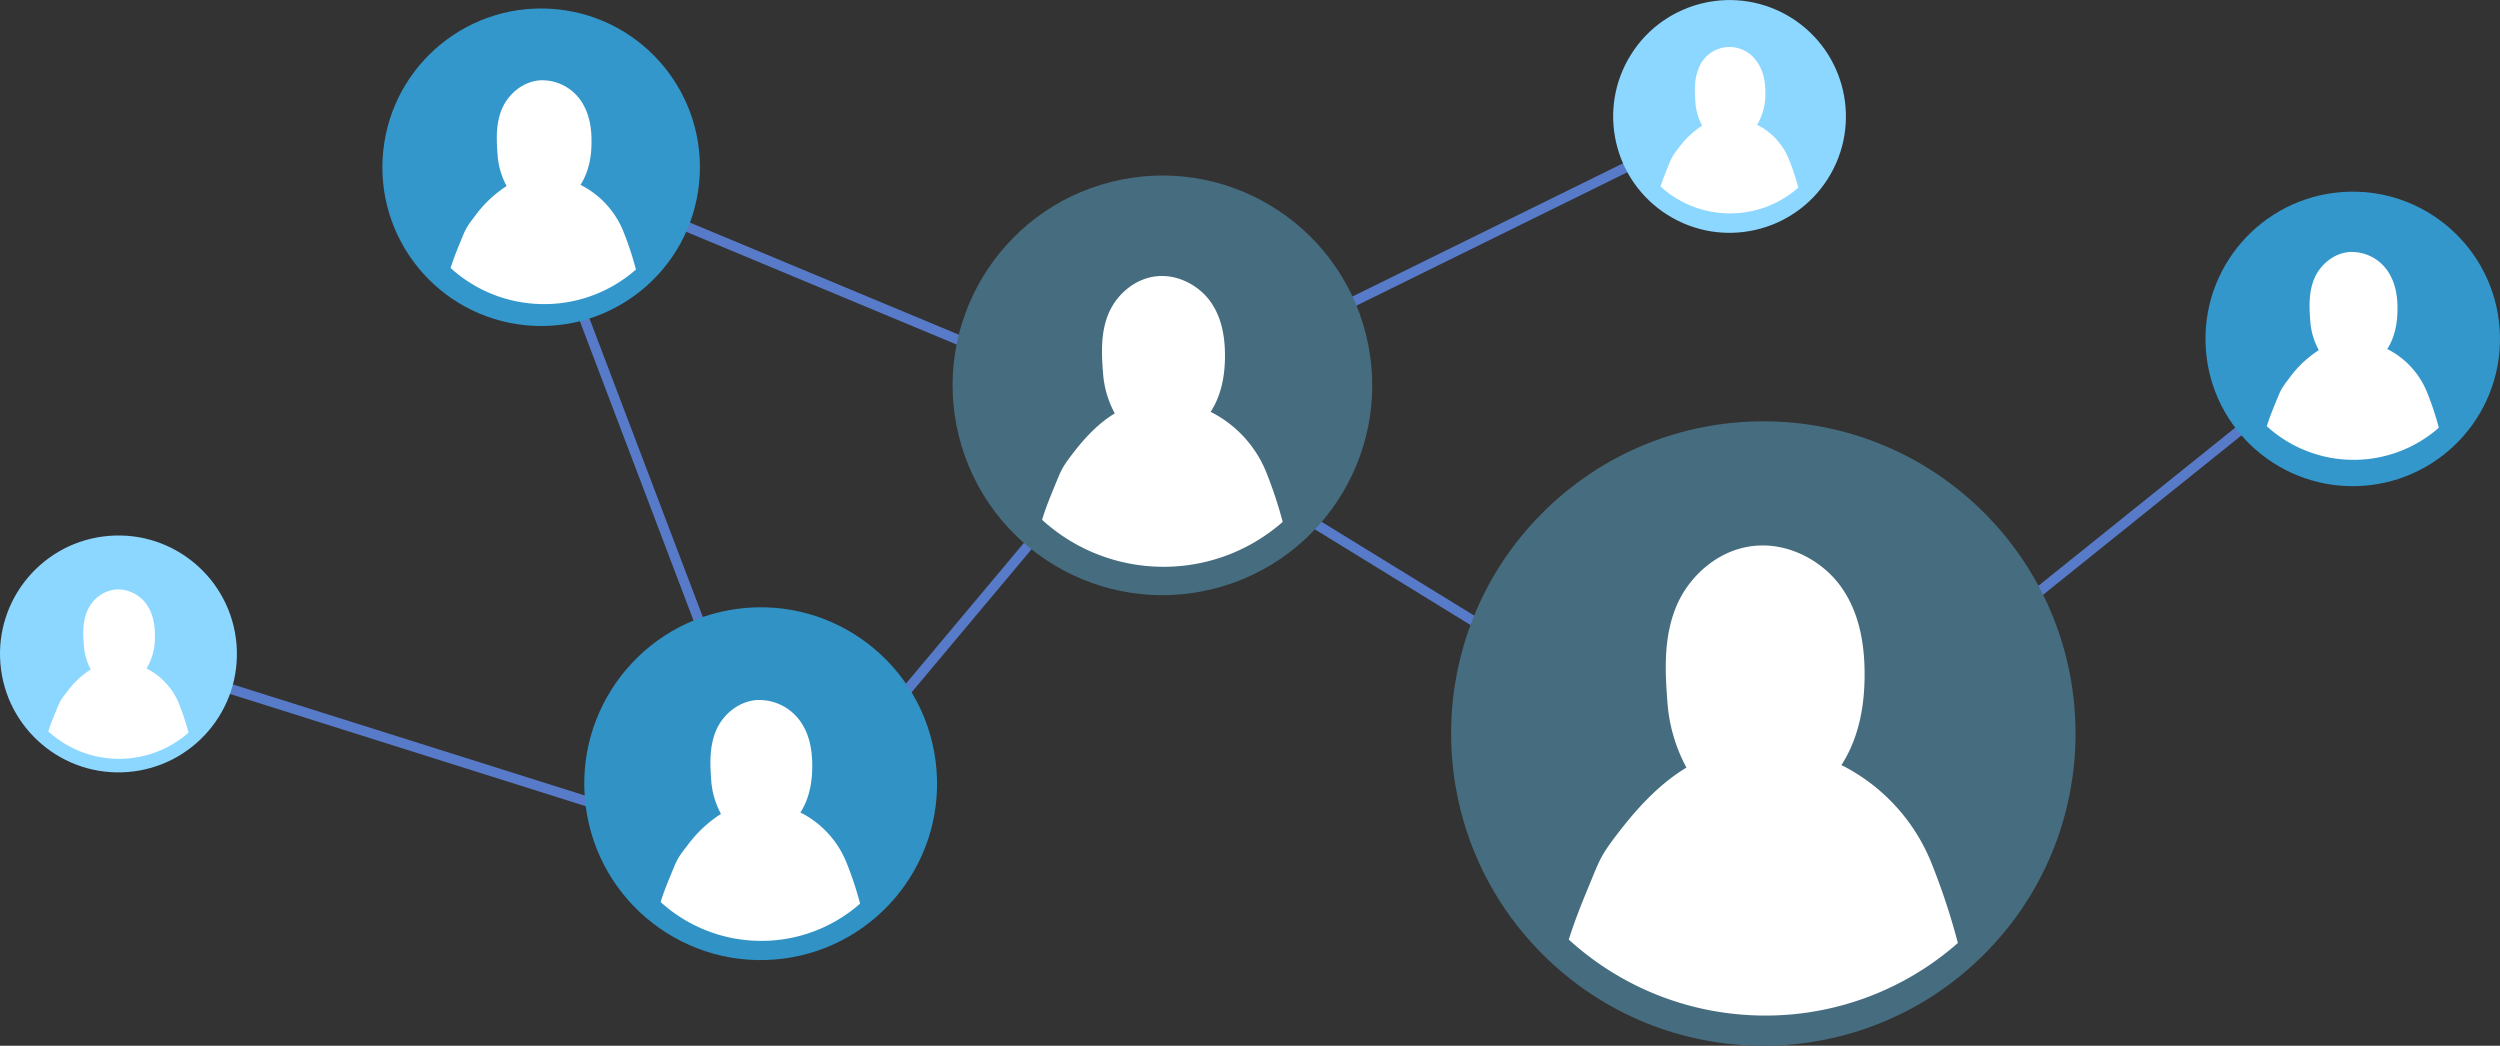
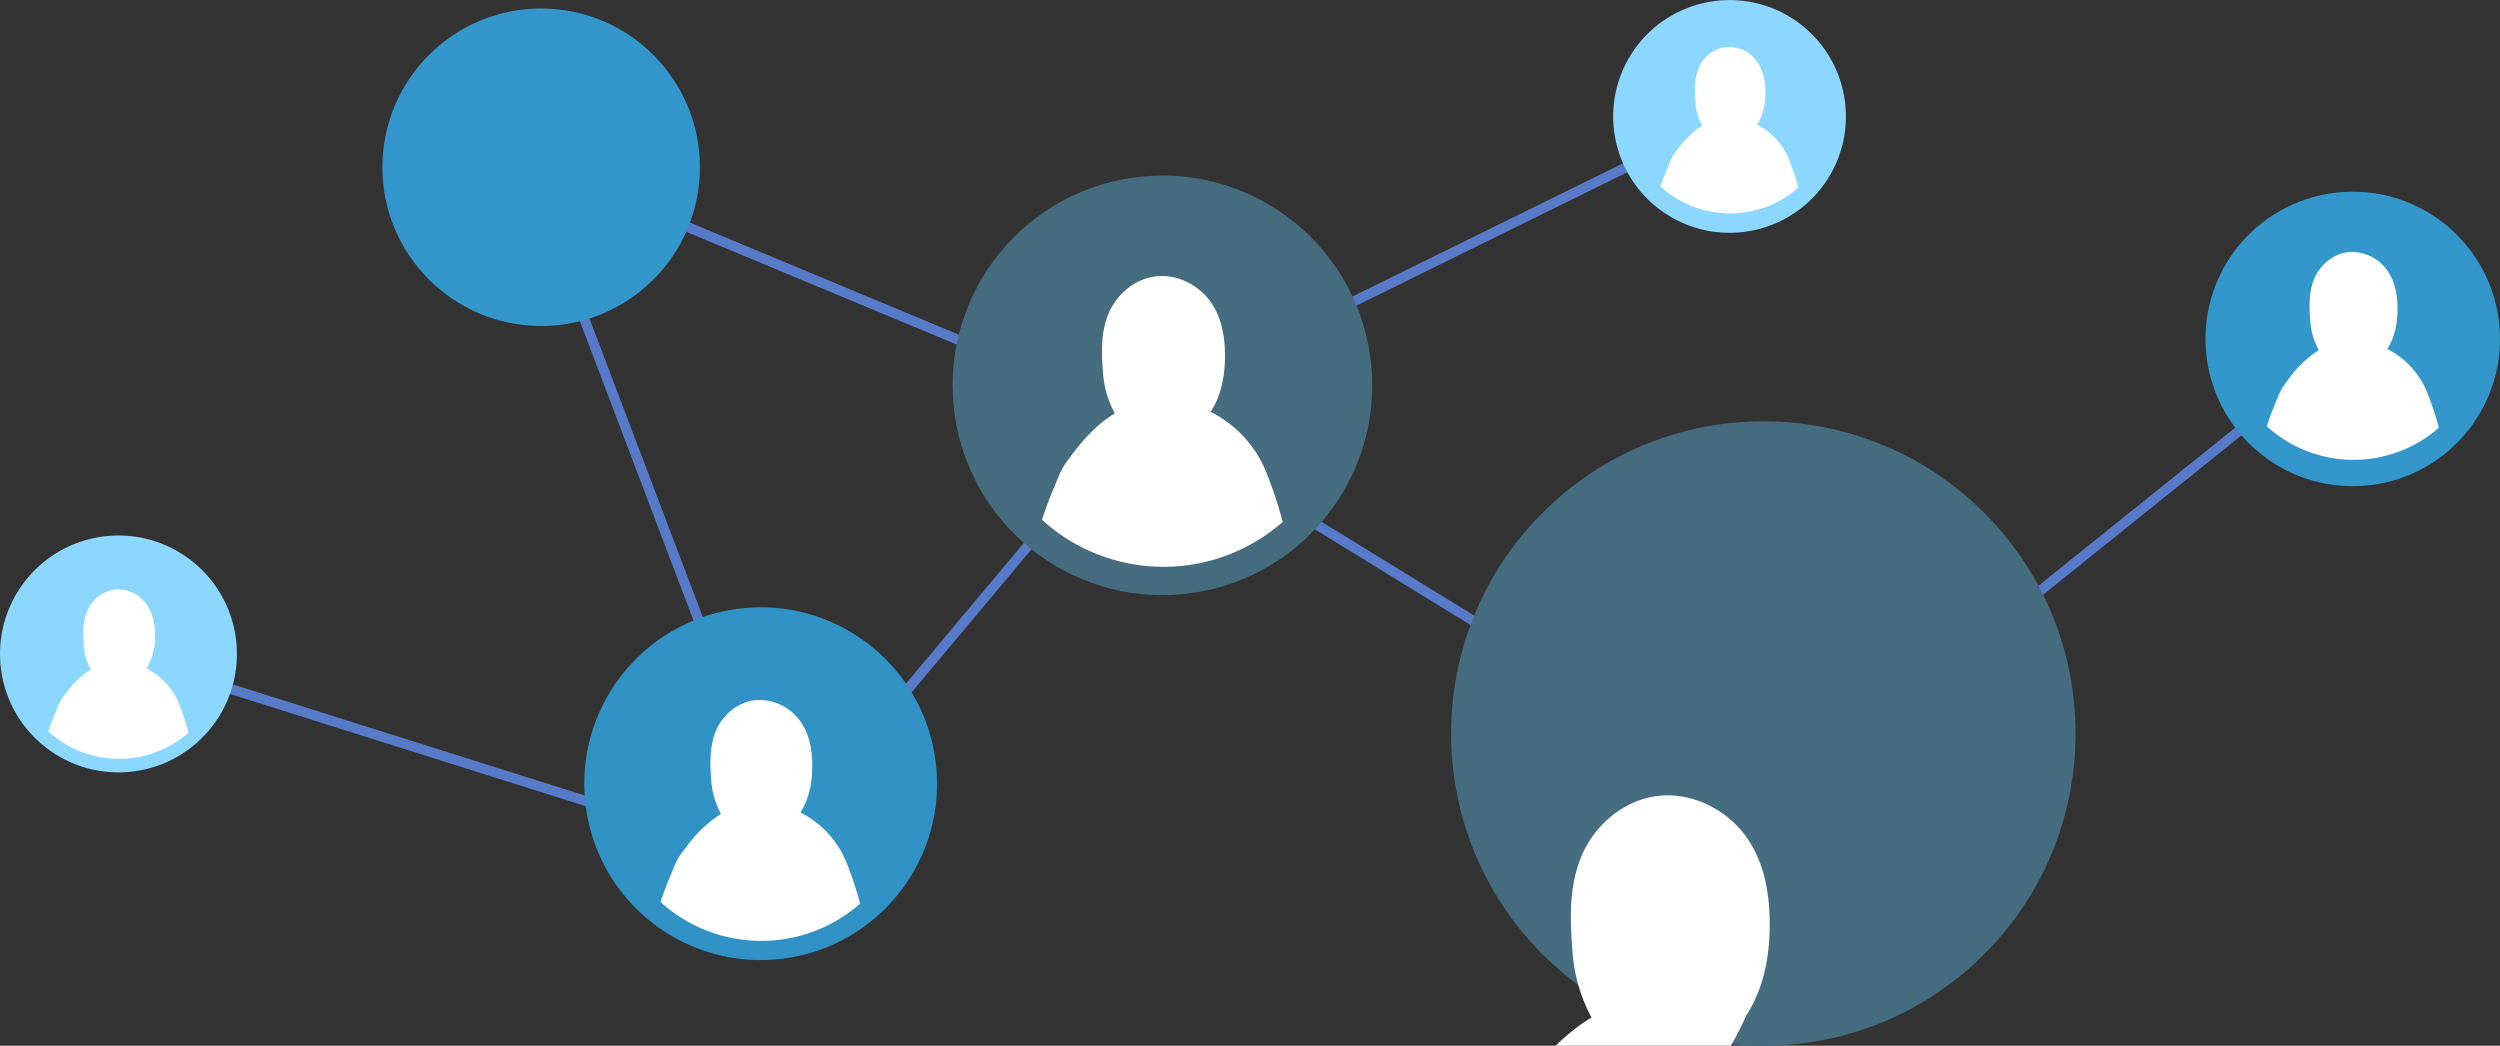
<svg xmlns="http://www.w3.org/2000/svg" id="object" viewBox="0 0 880.14 368.16">
  <rect x="0" y="0" width="880.14" height="368.16" fill="#333333" stroke="none" />
  <defs>
    <style>.cls-1{fill:#587bc9;}.cls-2{fill:#8cd7ff;}.cls-3{fill:#466c7f;}.cls-4{fill:#3397cc;}.cls-5{fill:#3192c5;}.cls-6{fill:#fff;}</style>
  </defs>
  <title>background_site_communautaire</title>
  <rect class="cls-1" x="251.65" y="241.18" width="196.65" height="3.5" transform="translate(-73.59 333.53) rotate(-50.03)" />
  <rect class="cls-1" x="168.57" y="166.57" width="3.5" height="243.42" transform="translate(-168.41 342.4) rotate(-72.49)" />
  <circle class="cls-2" cx="54.27" cy="251.81" r="41.7" transform="translate(-32.93 -16.32) rotate(-4.68)" />
  <rect class="cls-1" x="240.52" y="70.96" width="3.5" height="252.25" transform="translate(-66.74 77.22) rotate(-20.79)" />
  <rect class="cls-1" x="305.68" y="8.97" width="3.5" height="229.07" transform="translate(62.57 338.16) rotate(-67.37)" />
  <rect class="cls-1" x="396.52" y="113.17" width="237.12" height="3.5" transform="translate(-10.37 217.74) rotate(-26.21)" />
  <rect class="cls-1" x="523.22" y="105.06" width="3.5" height="262.52" transform="translate(36.16 538.2) rotate(-58.42)" />
  <rect class="cls-1" x="607.93" y="221.31" width="261.81" height="3.5" transform="translate(10.61 490.39) rotate(-38.78)" />
  <circle class="cls-3" cx="421.81" cy="157.24" r="73.86" transform="translate(-38.18 86) rotate(-14.11)" />
  <circle class="cls-4" cx="840.86" cy="140.92" r="51.84" transform="translate(-20.16 35.47) rotate(-3.87)" />
  <circle class="cls-4" cx="203.09" cy="80.47" r="55.89" transform="translate(89.9 252.78) rotate(-84.19)" />
  <circle class="cls-2" cx="621.44" cy="62.56" r="40.97" transform="translate(224.98 533.65) rotate(-57.82)" />
  <circle class="cls-3" cx="633.36" cy="279.83" r="109.92" transform="translate(-24.93 508.23) rotate(-45)" />
  <circle class="cls-5" cx="280.38" cy="297.48" r="62.1" transform="translate(-48.29 16.68) rotate(-7.34)" />
  <path class="cls-6" d="M52.11,288.66a37,37,0,0,0,26.83-9.14,84.53,84.53,0,0,0-3.38-10.23,23.88,23.88,0,0,0-11.4-12.35l.12-.18a21.28,21.28,0,0,0,2.82-11.6c0-3.79-.71-7.7-3-10.9a12.5,12.5,0,0,0-10.87-5.15,12.45,12.45,0,0,0-10,7.71c-1.6,3.84-1.44,8-1.12,12.1a20.39,20.39,0,0,0,2.41,8.34,31.5,31.5,0,0,0-8.37,7.91c-2.66,3.43-2.55,3.59-4.22,7.63-.82,2-1.63,4-2.34,6.29A36.9,36.9,0,0,0,52.11,288.66Z" transform="translate(-12.57 -21.59)" />
-   <path class="cls-6" d="M201,128.55a48.88,48.88,0,0,0,35.46-12.07A112.1,112.1,0,0,0,232,103a31.57,31.57,0,0,0-15.08-16.34,2.07,2.07,0,0,0,.17-.24c2.9-4.65,3.78-10,3.73-15.32,0-5-.94-10.18-4-14.41a16.53,16.53,0,0,0-14.37-6.81c-6.16.56-11.12,5.12-13.23,10.2s-1.89,10.62-1.48,16a27.2,27.2,0,0,0,3.19,11,41.73,41.73,0,0,0-11.07,10.46c-3.5,4.53-3.36,4.74-5.57,10.07-1.08,2.63-2.16,5.34-3.09,8.32A48.76,48.76,0,0,0,201,128.55Z" transform="translate(-12.57 -21.59)" />
  <path class="cls-6" d="M277.22,352.72a52.55,52.55,0,0,0,38.15-13,121.41,121.41,0,0,0-4.82-14.54,33.93,33.93,0,0,0-16.21-17.56l.19-.26c3.11-5,4.05-10.82,4-16.48-.05-5.4-1-10.95-4.31-15.5a17.77,17.77,0,0,0-15.45-7.32c-6.63.6-12,5.5-14.23,11s-2,11.43-1.59,17.2a29.24,29.24,0,0,0,3.43,11.86,44.83,44.83,0,0,0-11.91,11.25c-3.77,4.86-3.61,5.09-6,10.83-1.16,2.82-2.32,5.74-3.33,8.95A52.55,52.55,0,0,0,277.22,352.72Z" transform="translate(-12.57 -21.59)" />
  <path class="cls-6" d="M838.26,183.38a45.36,45.36,0,0,0,32.92-11.21A105.44,105.44,0,0,0,867,159.62a29.28,29.28,0,0,0-14-15.16c.05-.07.11-.14.16-.22,2.68-4.32,3.5-9.34,3.46-14.23,0-4.65-.88-9.44-3.71-13.37a15.35,15.35,0,0,0-13.34-6.32c-5.72.52-10.33,4.75-12.28,9.46s-1.76,9.86-1.37,14.85a24.94,24.94,0,0,0,3,10.23,38.5,38.5,0,0,0-10.28,9.71c-3.25,4.2-3.12,4.4-5.17,9.35-1,2.43-2,5-2.87,7.72A45.29,45.29,0,0,0,838.26,183.38Z" transform="translate(-12.57 -21.59)" />
  <path class="cls-6" d="M418.15,221a63.41,63.41,0,0,0,46-15.67,147.87,147.87,0,0,0-5.81-17.55,40.94,40.94,0,0,0-19.57-21.2c.07-.11.16-.21.22-.31,3.76-6,4.9-13.06,4.84-19.9-.05-6.51-1.22-13.21-5.19-18.7s-11.2-9.51-18.65-8.84c-8,.72-14.44,6.64-17.18,13.23s-2.46,13.79-1.92,20.76a35.24,35.24,0,0,0,4.14,14.31c-5.26,3.17-9.92,7.83-14.37,13.58s-4.36,6.15-7.23,13.07c-1.41,3.41-2.81,6.93-4,10.8A63.28,63.28,0,0,0,418.15,221Z" transform="translate(-12.57 -21.59)" />
  <path class="cls-6" d="M619.34,96.64a36.28,36.28,0,0,0,26.34-9,85.55,85.55,0,0,0-3.32-10,23.41,23.41,0,0,0-11.2-12.13l.13-.18a21,21,0,0,0,2.77-11.38c0-3.73-.7-7.56-3-10.7a11.59,11.59,0,0,0-20.5,2.51c-1.57,3.77-1.41,7.89-1.1,11.88a19.93,19.93,0,0,0,2.37,8.18,31.2,31.2,0,0,0-8.23,7.77c-2.6,3.36-2.49,3.52-4.13,7.48-.81,2-1.61,4-2.3,6.18A36.18,36.18,0,0,0,619.34,96.64Z" transform="translate(-12.57 -21.59)" />
-   <path class="cls-6" d="M627.43,378.91a102.53,102.53,0,0,0,74.43-25.34,238.71,238.71,0,0,0-9.4-28.37,66.2,66.2,0,0,0-31.62-34.27c.11-.17.24-.33.35-.5,6.07-9.77,7.92-21.11,7.82-32.17-.08-10.52-2-21.36-8.39-30.23s-18.11-15.38-30.16-14.29c-12.93,1.17-23.34,10.73-27.76,21.39s-4,22.29-3.11,33.56a56.91,56.91,0,0,0,6.7,23.13c-8.51,5.13-16,12.67-23.23,21.95-7.36,9.5-7.06,10-11.69,21.14-2.28,5.51-4.54,11.2-6.5,17.46A102.36,102.36,0,0,0,627.43,378.91Z" transform="translate(-12.57 -21.59)" />
+   <path class="cls-6" d="M627.43,378.91c.11-.17.24-.33.35-.5,6.07-9.77,7.92-21.11,7.82-32.17-.08-10.52-2-21.36-8.39-30.23s-18.11-15.38-30.16-14.29c-12.93,1.17-23.34,10.73-27.76,21.39s-4,22.29-3.11,33.56a56.91,56.91,0,0,0,6.7,23.13c-8.51,5.13-16,12.67-23.23,21.95-7.36,9.5-7.06,10-11.69,21.14-2.28,5.51-4.54,11.2-6.5,17.46A102.36,102.36,0,0,0,627.43,378.91Z" transform="translate(-12.57 -21.59)" />
</svg>